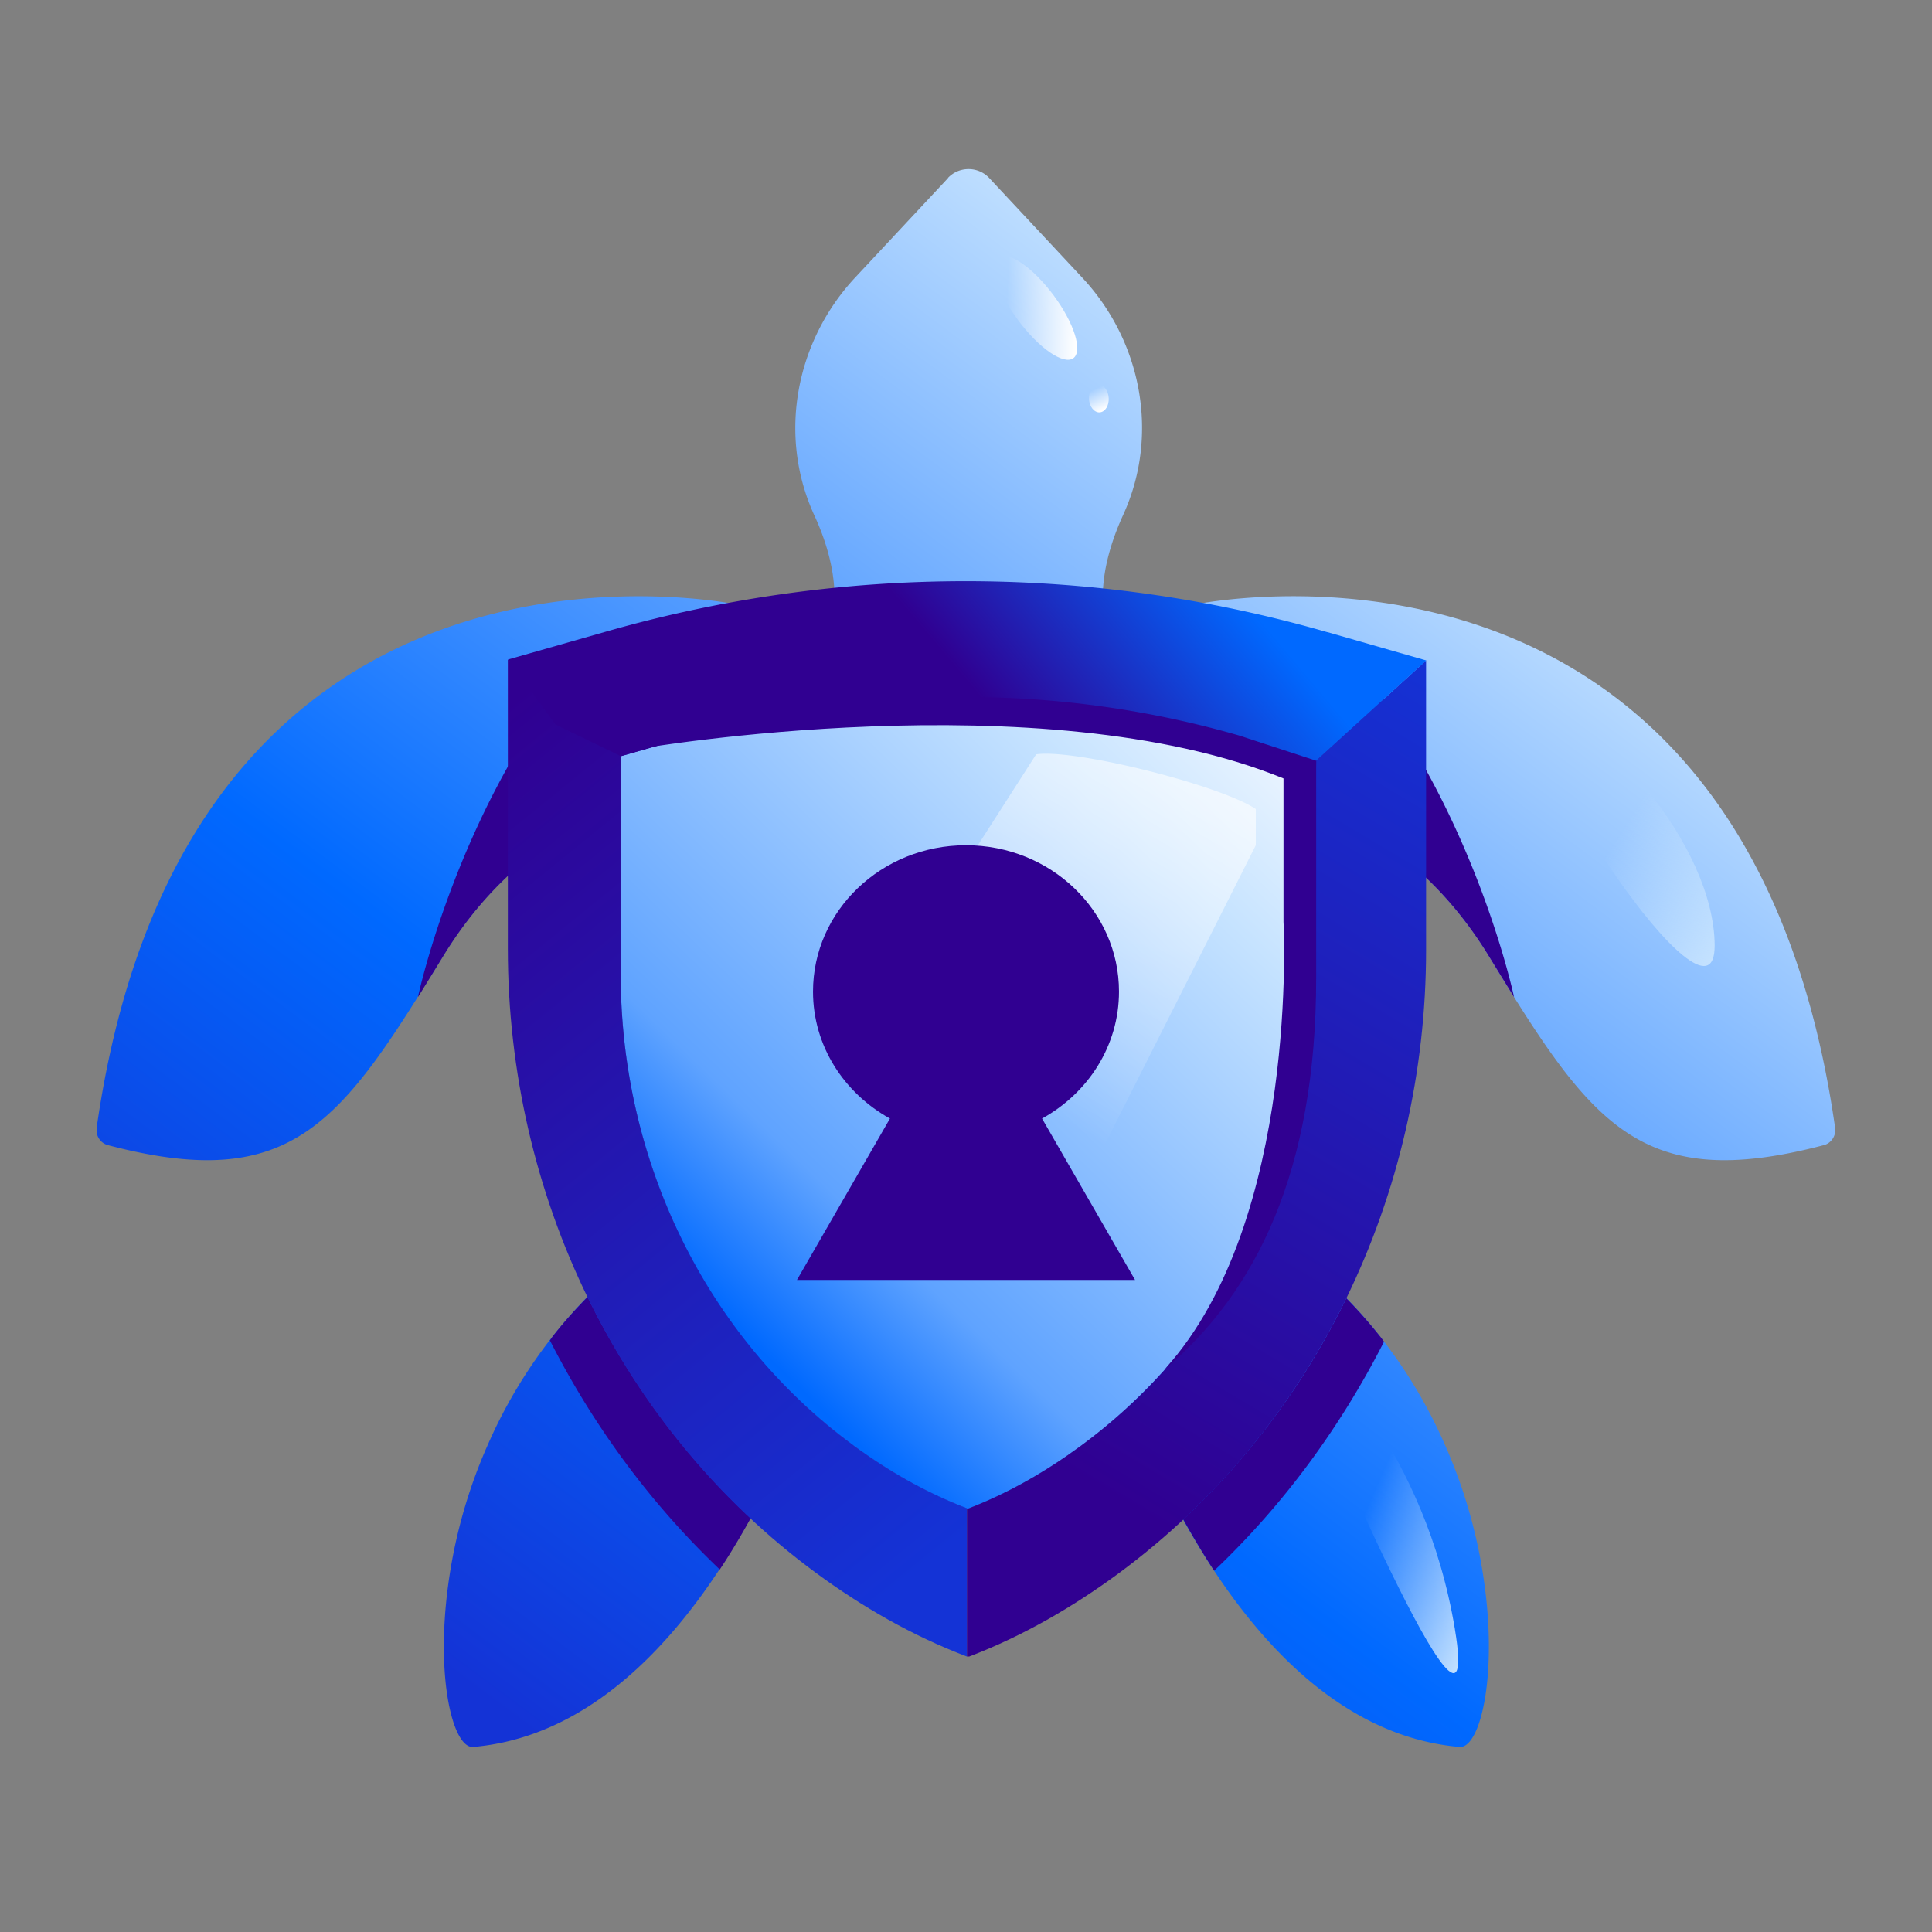
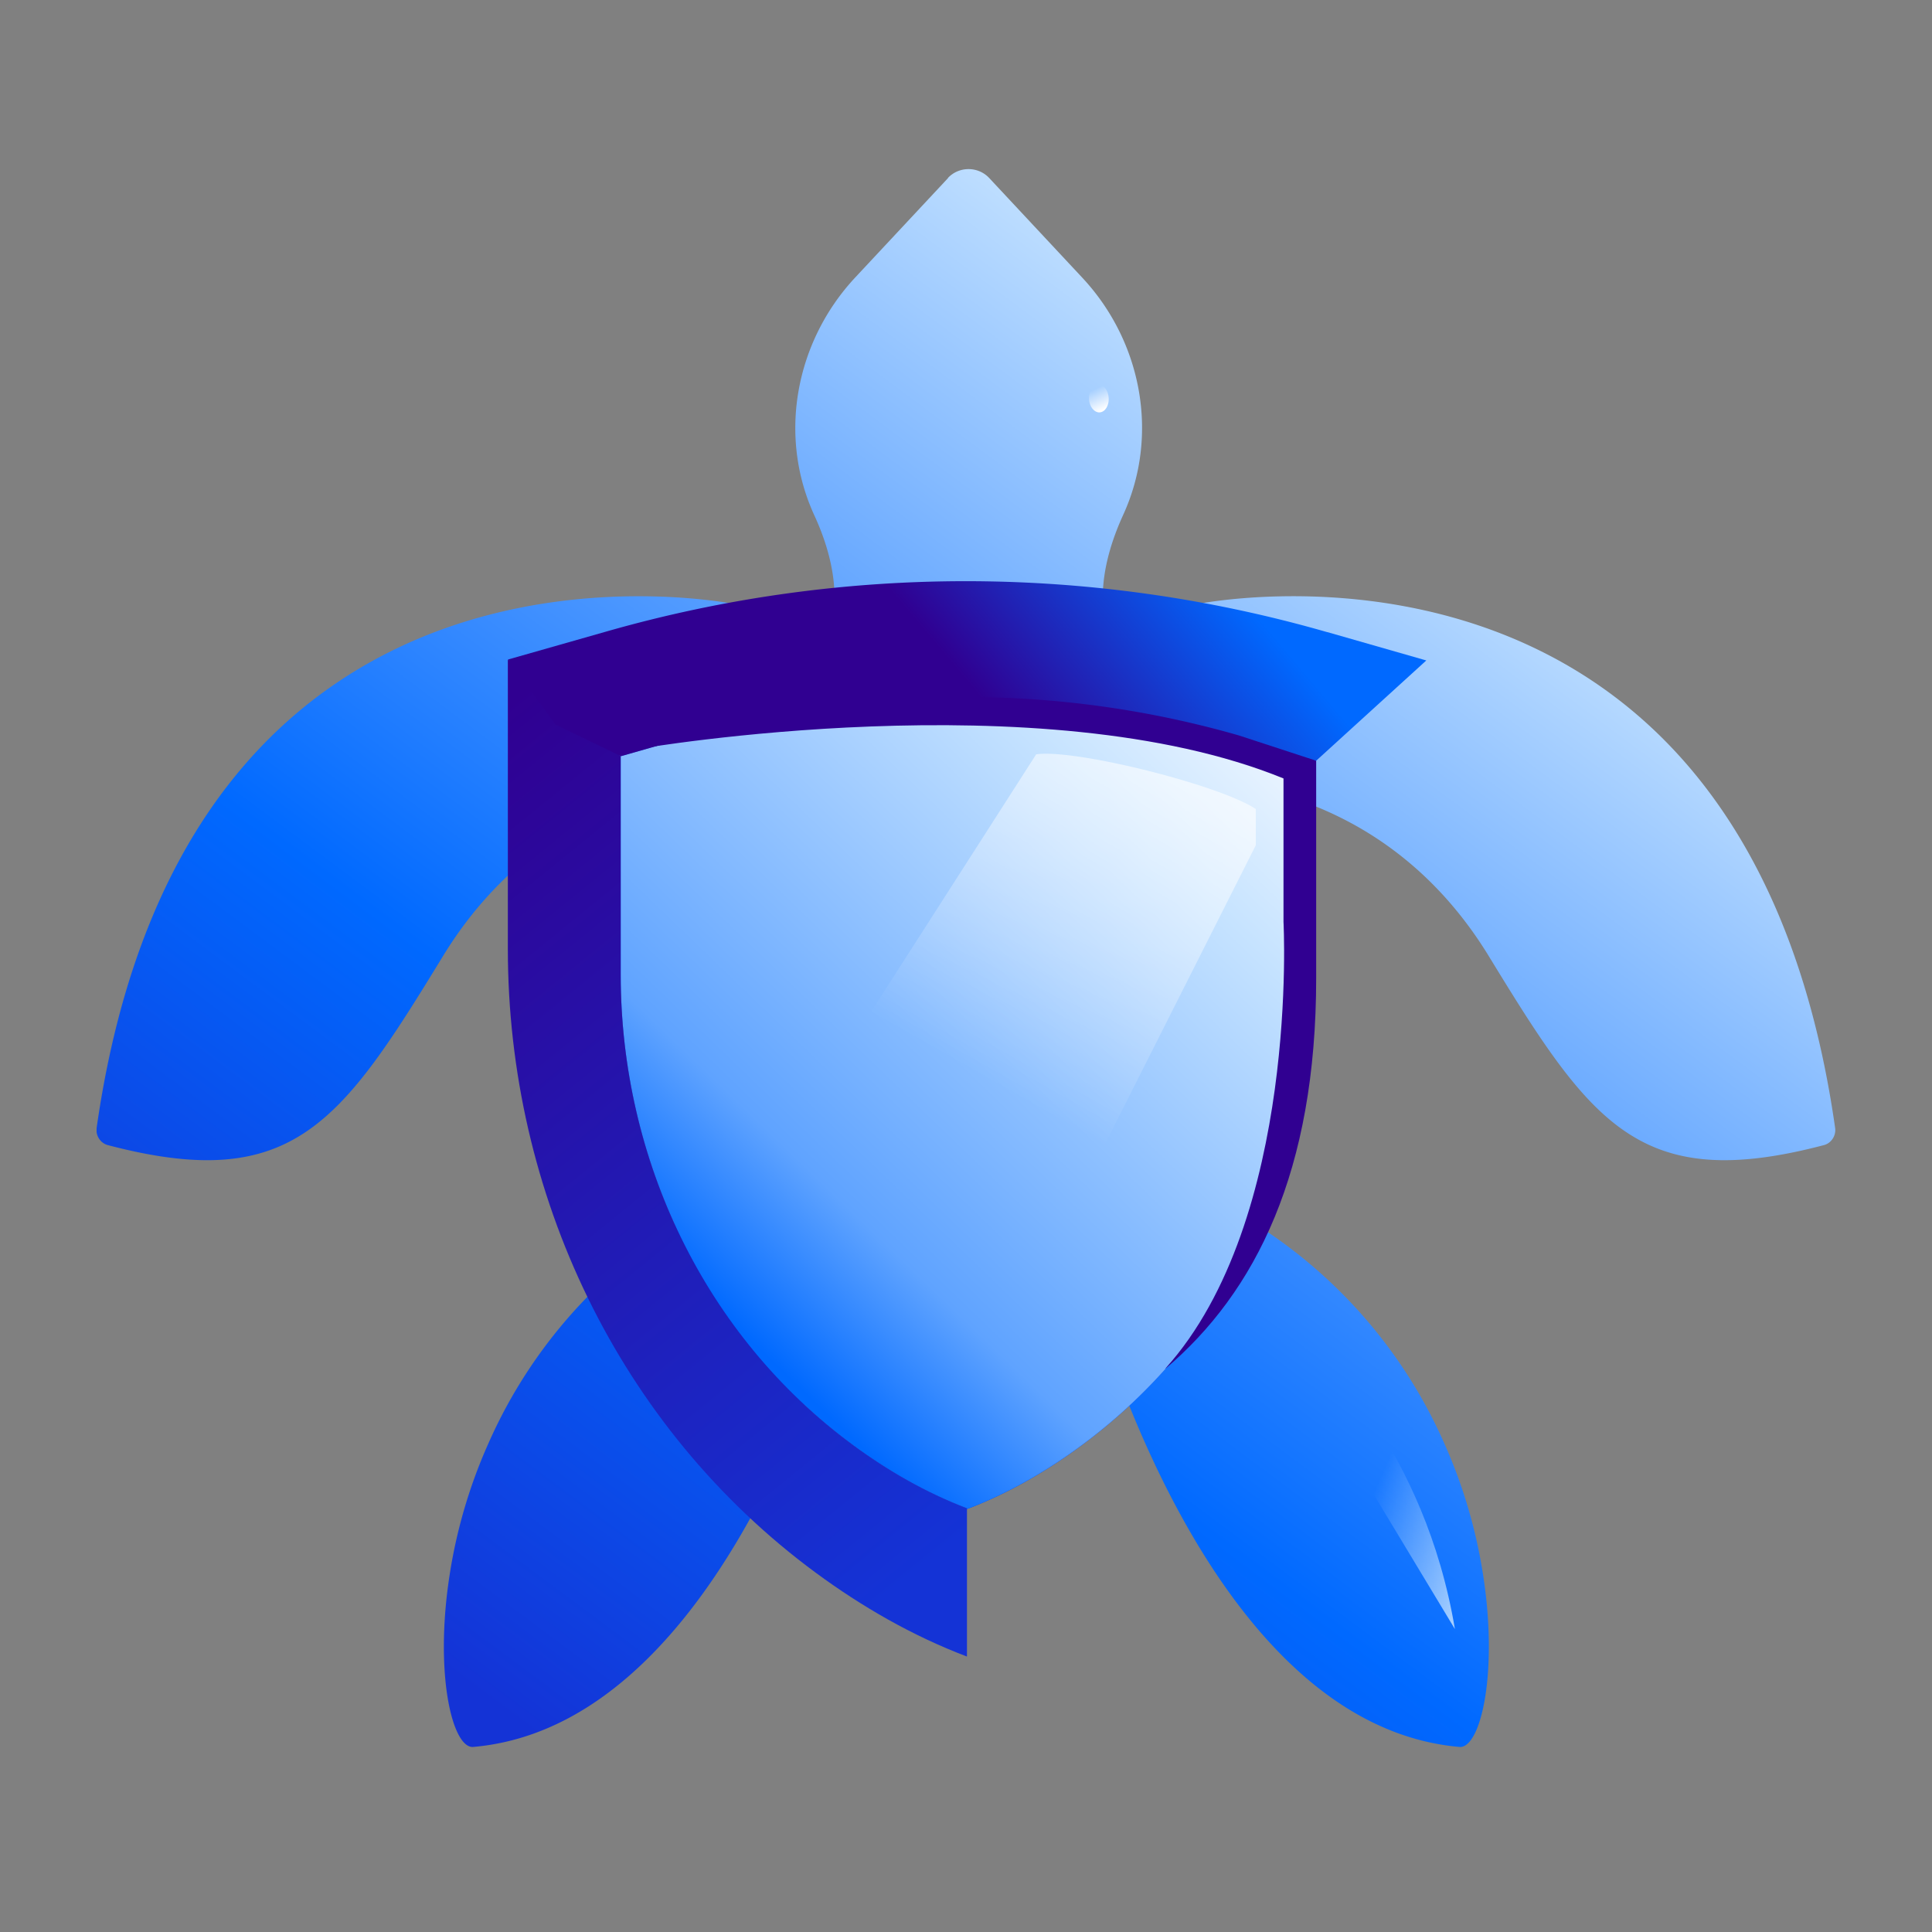
<svg xmlns="http://www.w3.org/2000/svg" fill="none" height="80" width="80">
  <rect width="100%" height="100%" fill="#808080" stroke="none" />
  <g clip-path="url(#a)">
    <path clip-rule="evenodd" d="M35.407 11.496 39.26 7.37h-.01c.46-.49 1.25-.49 1.71 0l3.853 4.126c2.471 2.644 3.201 6.529 1.7 9.814-.483 1.055-.827 2.195-.849 3.32l3.731.415s22.813-4.907 26.595 21.67c.04.31-.16.62-.46.7-7.645 2.013-9.646-.891-13.868-7.8-2.151-3.53-4.931-5.333-7.284-6.264v7.035c0 3.62-.78 7.17-2.255 10.383q.354.23.694.471a20.55 20.55 0 0 1 7.004 8.562 21.3 21.3 0 0 1 1.59 5.407c.631 4.046-.09 7.13-.95 7.13-7.034-.595-11.453-8.561-13.699-14.13a23 23 0 0 1-2.01 1.663c-1.43 1.051-3.001 1.963-4.712 2.614v-.03c-1.71-.651-3.282-1.562-4.713-2.614a23 23 0 0 1-2.037-1.689c-2.239 5.572-6.663 13.59-13.721 14.186-.86 0-1.581-3.084-.95-7.13.26-1.692.76-3.545 1.59-5.407a20.55 20.55 0 0 1 7.004-8.562q.363-.258.743-.503a24.9 24.9 0 0 1-2.254-10.382v-7.04c-2.371.921-5.195 2.725-7.374 6.3-4.222 6.909-6.223 9.813-13.868 7.8-.3-.08-.5-.39-.46-.7 3.782-26.567 26.595-21.67 26.595-21.67l3.96-.44c-.026-1.126-.368-2.257-.849-3.296-1.5-3.294-.76-7.17 1.701-9.813" fill="url(#b)" fill-rule="evenodd" />
-     <path d="M64.266 30.02c1.87-.382 6.734 4.954 6.734 9.146s-8.604-8.766-6.734-9.147" fill="url(#c)" />
    <path d="M45.687 17.024c-.201.132-.449.005-.552-.285s-.024-.63.178-.763c.201-.132.449-.005.552.285s.024.63-.178.763" fill="url(#d)" />
-     <path d="M44.556 14.691c.229-.508-.33-1.79-1.248-2.861-.918-1.078-1.848-1.535-2.075-1.028s.329 1.79 1.247 2.862c.919 1.077 1.849 1.534 2.076 1.027" fill="url(#e)" />
-     <path d="M60.244 67.456C59 60 54.57 56 54.57 56L54 57.102s7.487 17.81 6.243 10.354" fill="url(#f)" />
-     <path d="M57.31 55.556c-.06-.08-.12-.17-.19-.25-.42-.53-.881-1.052-1.371-1.552a31.1 31.1 0 0 1-6.754 9.162c.4.711.82 1.422 1.28 2.123 2.892-2.744 5.244-5.968 7.035-9.483m-26.235 7.3c-2.811-2.623-5.073-5.738-6.744-9.152-.51.52-.99 1.051-1.42 1.602-.05.06-.09.13-.14.2 1.79 3.515 4.142 6.73 7.033 9.483.46-.69.88-1.402 1.281-2.123zm18.73-35.148 5.974-.576c-.747-.867.895.748 0 0 5.17 5.997 6.905 14.093 6.914 14.155-.33-.531-.67-1.082-1.031-1.672-1.74-2.854-3.882-4.567-5.883-5.618zm-19.61 0-6.098-.43c-5.074 5.982-6.78 13.948-6.79 14.009.33-.531.67-1.082 1.031-1.672 1.74-2.854 3.882-4.567 5.883-5.618z" fill="#300091" />
+     <path d="M60.244 67.456C59 60 54.57 56 54.57 56L54 57.102" fill="url(#f)" />
    <path d="M25.702 31.313v9.043c0 7.64 3.472 14.96 9.625 19.486 1.431 1.052 3.002 1.963 4.713 2.614v.03c1.711-.651 3.282-1.562 4.713-2.614 6.153-4.526 9.625-11.846 9.625-19.486v-9.043l-3.092-.891a40.83 40.83 0 0 0-22.502-.02z" fill="url(#g)" opacity=".75" />
    <path d="M25.702 31.313v9.043c0 7.64 3.472 14.96 9.625 19.486 1.431 1.052 3.002 1.963 4.713 2.614v.03c1.711-.651 3.282-1.562 4.713-2.614 6.153-4.526 9.625-11.846 9.625-19.486v-9.043l-3.092-.891a40.83 40.83 0 0 0-22.502-.02z" fill="url(#h)" />
    <path d="M35.327 59.842c-6.153-4.526-9.625-11.846-9.625-19.486v-9.043l-4.673-4.005v11.986c0 10.134 4.603 19.827 12.757 25.835 1.892 1.392 3.983 2.604 6.254 3.465v-6.138c-1.71-.651-3.282-1.562-4.713-2.614" fill="url(#i)" />
-     <path d="m54.5 31.5-.122 8.886c0 7.64-3.472 14.96-9.625 19.486-1.431 1.051-3.002 1.963-4.713 2.614v6.108h.09c2.231-.851 4.292-2.053 6.163-3.425 8.155-6.008 12.758-15.701 12.758-25.835V27.348z" fill="url(#j)" />
    <path d="M48.255 56.678C52 53.5 54.5 48.5 54.5 40.5v-9c-4.368-2.833-19.5-4-28-.5 0 0 16.622-2.861 26.647 1.234v5.938s.67 12.327-4.892 18.496z" fill="#300091" />
    <path d="M54.958 26.176a54.16 54.16 0 0 0-29.836-.03l-4.082 1.162L23 30l2.712 1.313 3.082-.881a40.9 40.9 0 0 1 22.502.02L54.5 31.5l4.56-4.152-4.092-1.172z" fill="url(#k)" />
    <path d="M42.905 31.236 27.206 55.719a23.2 23.2 0 0 0 5.743 6.138 20.3 20.3 0 0 0 4.273 2.434L52 35v-1.5c-1.5-1-7.5-2.5-9.095-2.265" fill="url(#l)" fill-opacity=".6" />
-     <path d="M43.149 46.316c1.894-1.044 3.186-3 3.186-5.256C46.335 37.712 43.5 35 40 35s-6.335 2.712-6.335 6.06c0 2.244 1.28 4.2 3.186 5.256L33 53h14z" fill="#300091" />
  </g>
  <defs>
    <linearGradient gradientUnits="userSpaceOnUse" id="b" x1="70.241" x2="21.323" y1="5.545" y2="71.256">
      <stop stop-color="#F4F9FF" />
      <stop offset=".211" stop-color="#C6E3FF" />
      <stop offset=".458" stop-color="#5FA3FF" />
      <stop offset=".714" stop-color="#0069FF" />
      <stop offset="1" stop-color="#1433D6" />
    </linearGradient>
    <linearGradient gradientUnits="userSpaceOnUse" id="c" x1="71.677" x2="61.002" y1="39.036" y2="32.205">
      <stop stop-color="#C6E3FF" />
      <stop offset=".498" stop-color="#C6E3FF" stop-opacity="0" />
    </linearGradient>
    <linearGradient gradientUnits="userSpaceOnUse" id="d" x1="45.494" x2="45.885" y1="16.039" y2="16.882">
      <stop stop-color="#fff" stop-opacity="0" />
      <stop offset="1" stop-color="#fff" />
    </linearGradient>
    <linearGradient gradientUnits="userSpaceOnUse" id="e" x1="41.657" x2="44.645" y1="12.394" y2="12.533">
      <stop offset=".01" stop-color="#fff" stop-opacity="0" />
      <stop offset="1" stop-color="#fff" />
    </linearGradient>
    <linearGradient gradientUnits="userSpaceOnUse" id="f" x1="61" x2="49.501" y1="68" y2="62.947">
      <stop stop-color="#C6E3FF" />
      <stop offset=".498" stop-color="#C6E3FF" stop-opacity="0" />
    </linearGradient>
    <linearGradient gradientUnits="userSpaceOnUse" id="g" x1="40.04" x2="40.04" y1="26.887" y2="63.928">
      <stop offset=".06" stop-color="#006BFF" />
      <stop offset=".88" stop-color="#0434DE" />
    </linearGradient>
    <linearGradient gradientUnits="userSpaceOnUse" id="h" x1="52.086" x2="25.827" y1="28.111" y2="55.41">
      <stop stop-color="#F4F9FF" />
      <stop offset=".211" stop-color="#C6E3FF" />
      <stop offset=".727" stop-color="#5FA3FF" />
      <stop offset=".906" stop-color="#0069FF" />
    </linearGradient>
    <linearGradient gradientUnits="userSpaceOnUse" id="i" x1="15.135" x2="43.269" y1="33.85" y2="68.547">
      <stop stop-color="#300091" />
      <stop offset=".867" stop-color="#1433D6" />
    </linearGradient>
    <linearGradient gradientUnits="userSpaceOnUse" id="j" x1="44.197" x2="67.419" y1="60.934" y2="21.878">
      <stop stop-color="#300091" />
      <stop offset=".821" stop-color="#1433D6" />
    </linearGradient>
    <linearGradient gradientUnits="userSpaceOnUse" id="k" x1="40.183" x2="50.078" y1="31.485" y2="23.145">
      <stop offset=".154" stop-color="#300091" />
      <stop offset="1" stop-color="#0069FF" />
    </linearGradient>
    <linearGradient gradientUnits="userSpaceOnUse" id="l" x1="48" x2="35.747" y1="32" y2="53.628">
      <stop stop-color="#fff" />
      <stop offset=".588" stop-color="#fff" stop-opacity="0" />
    </linearGradient>
    <clipPath id="a">
      <path d="M4 4h72v72H4z" fill="#fff" />
    </clipPath>
  </defs>
</svg>